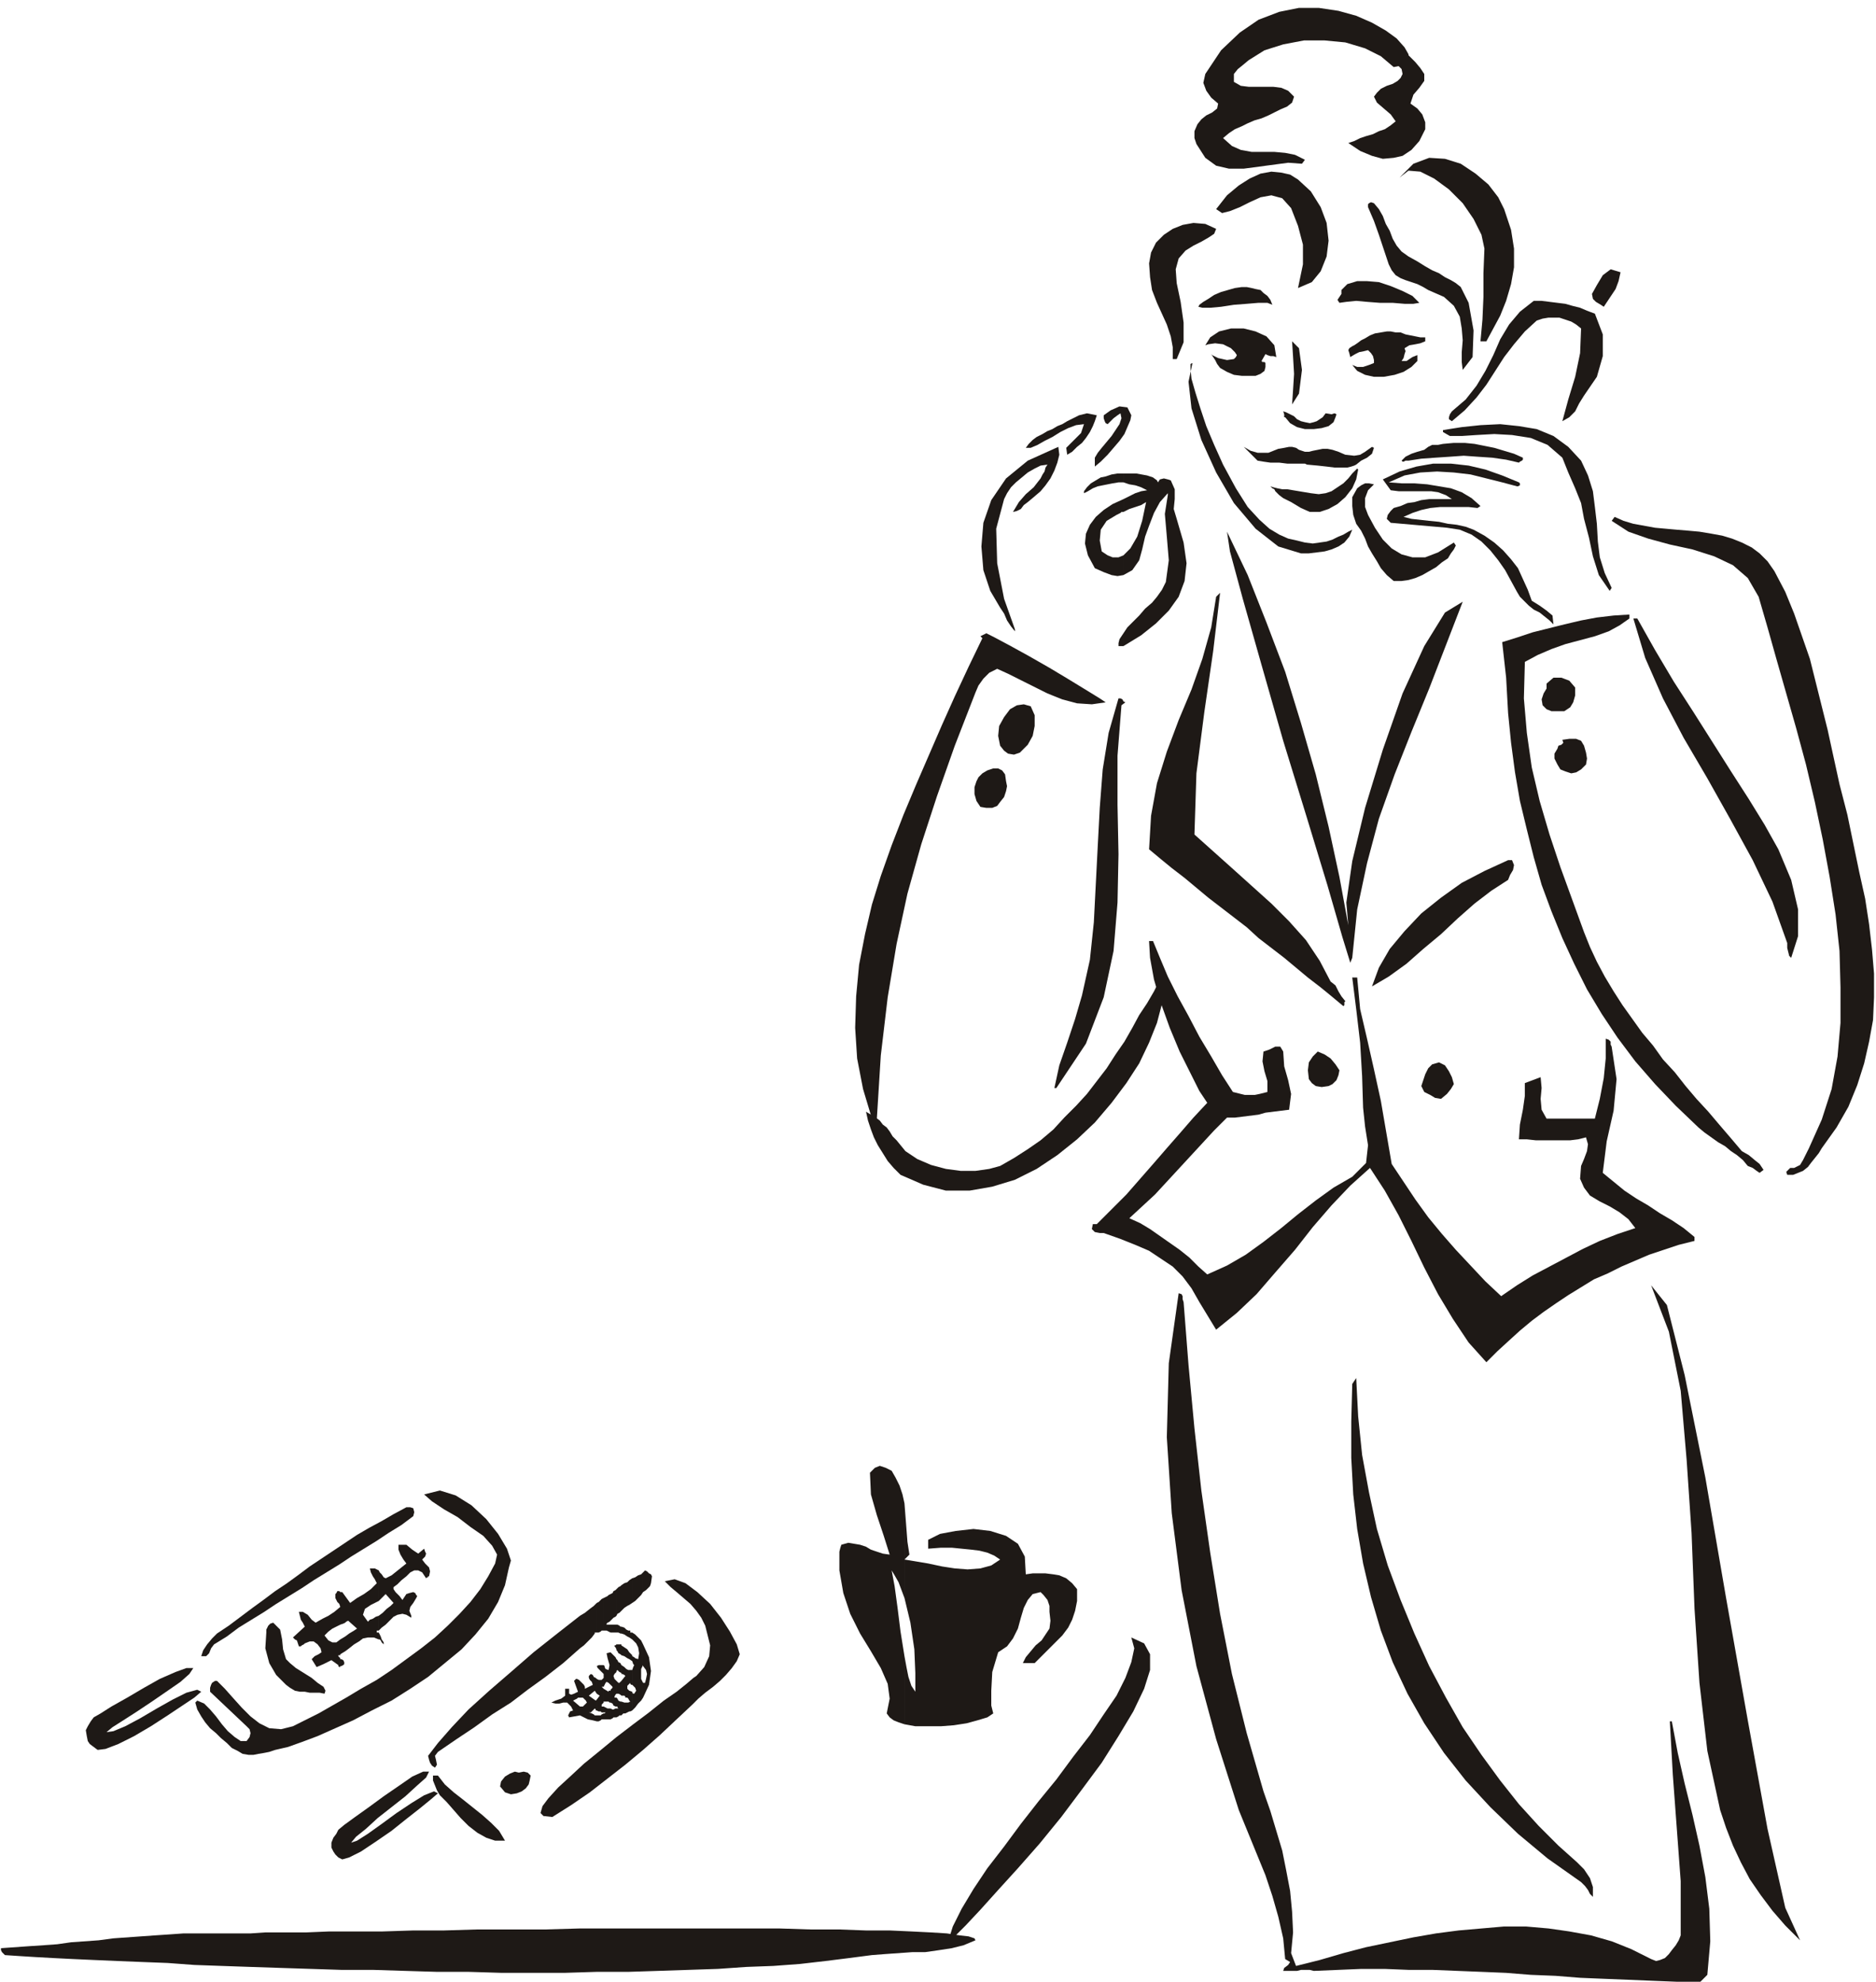
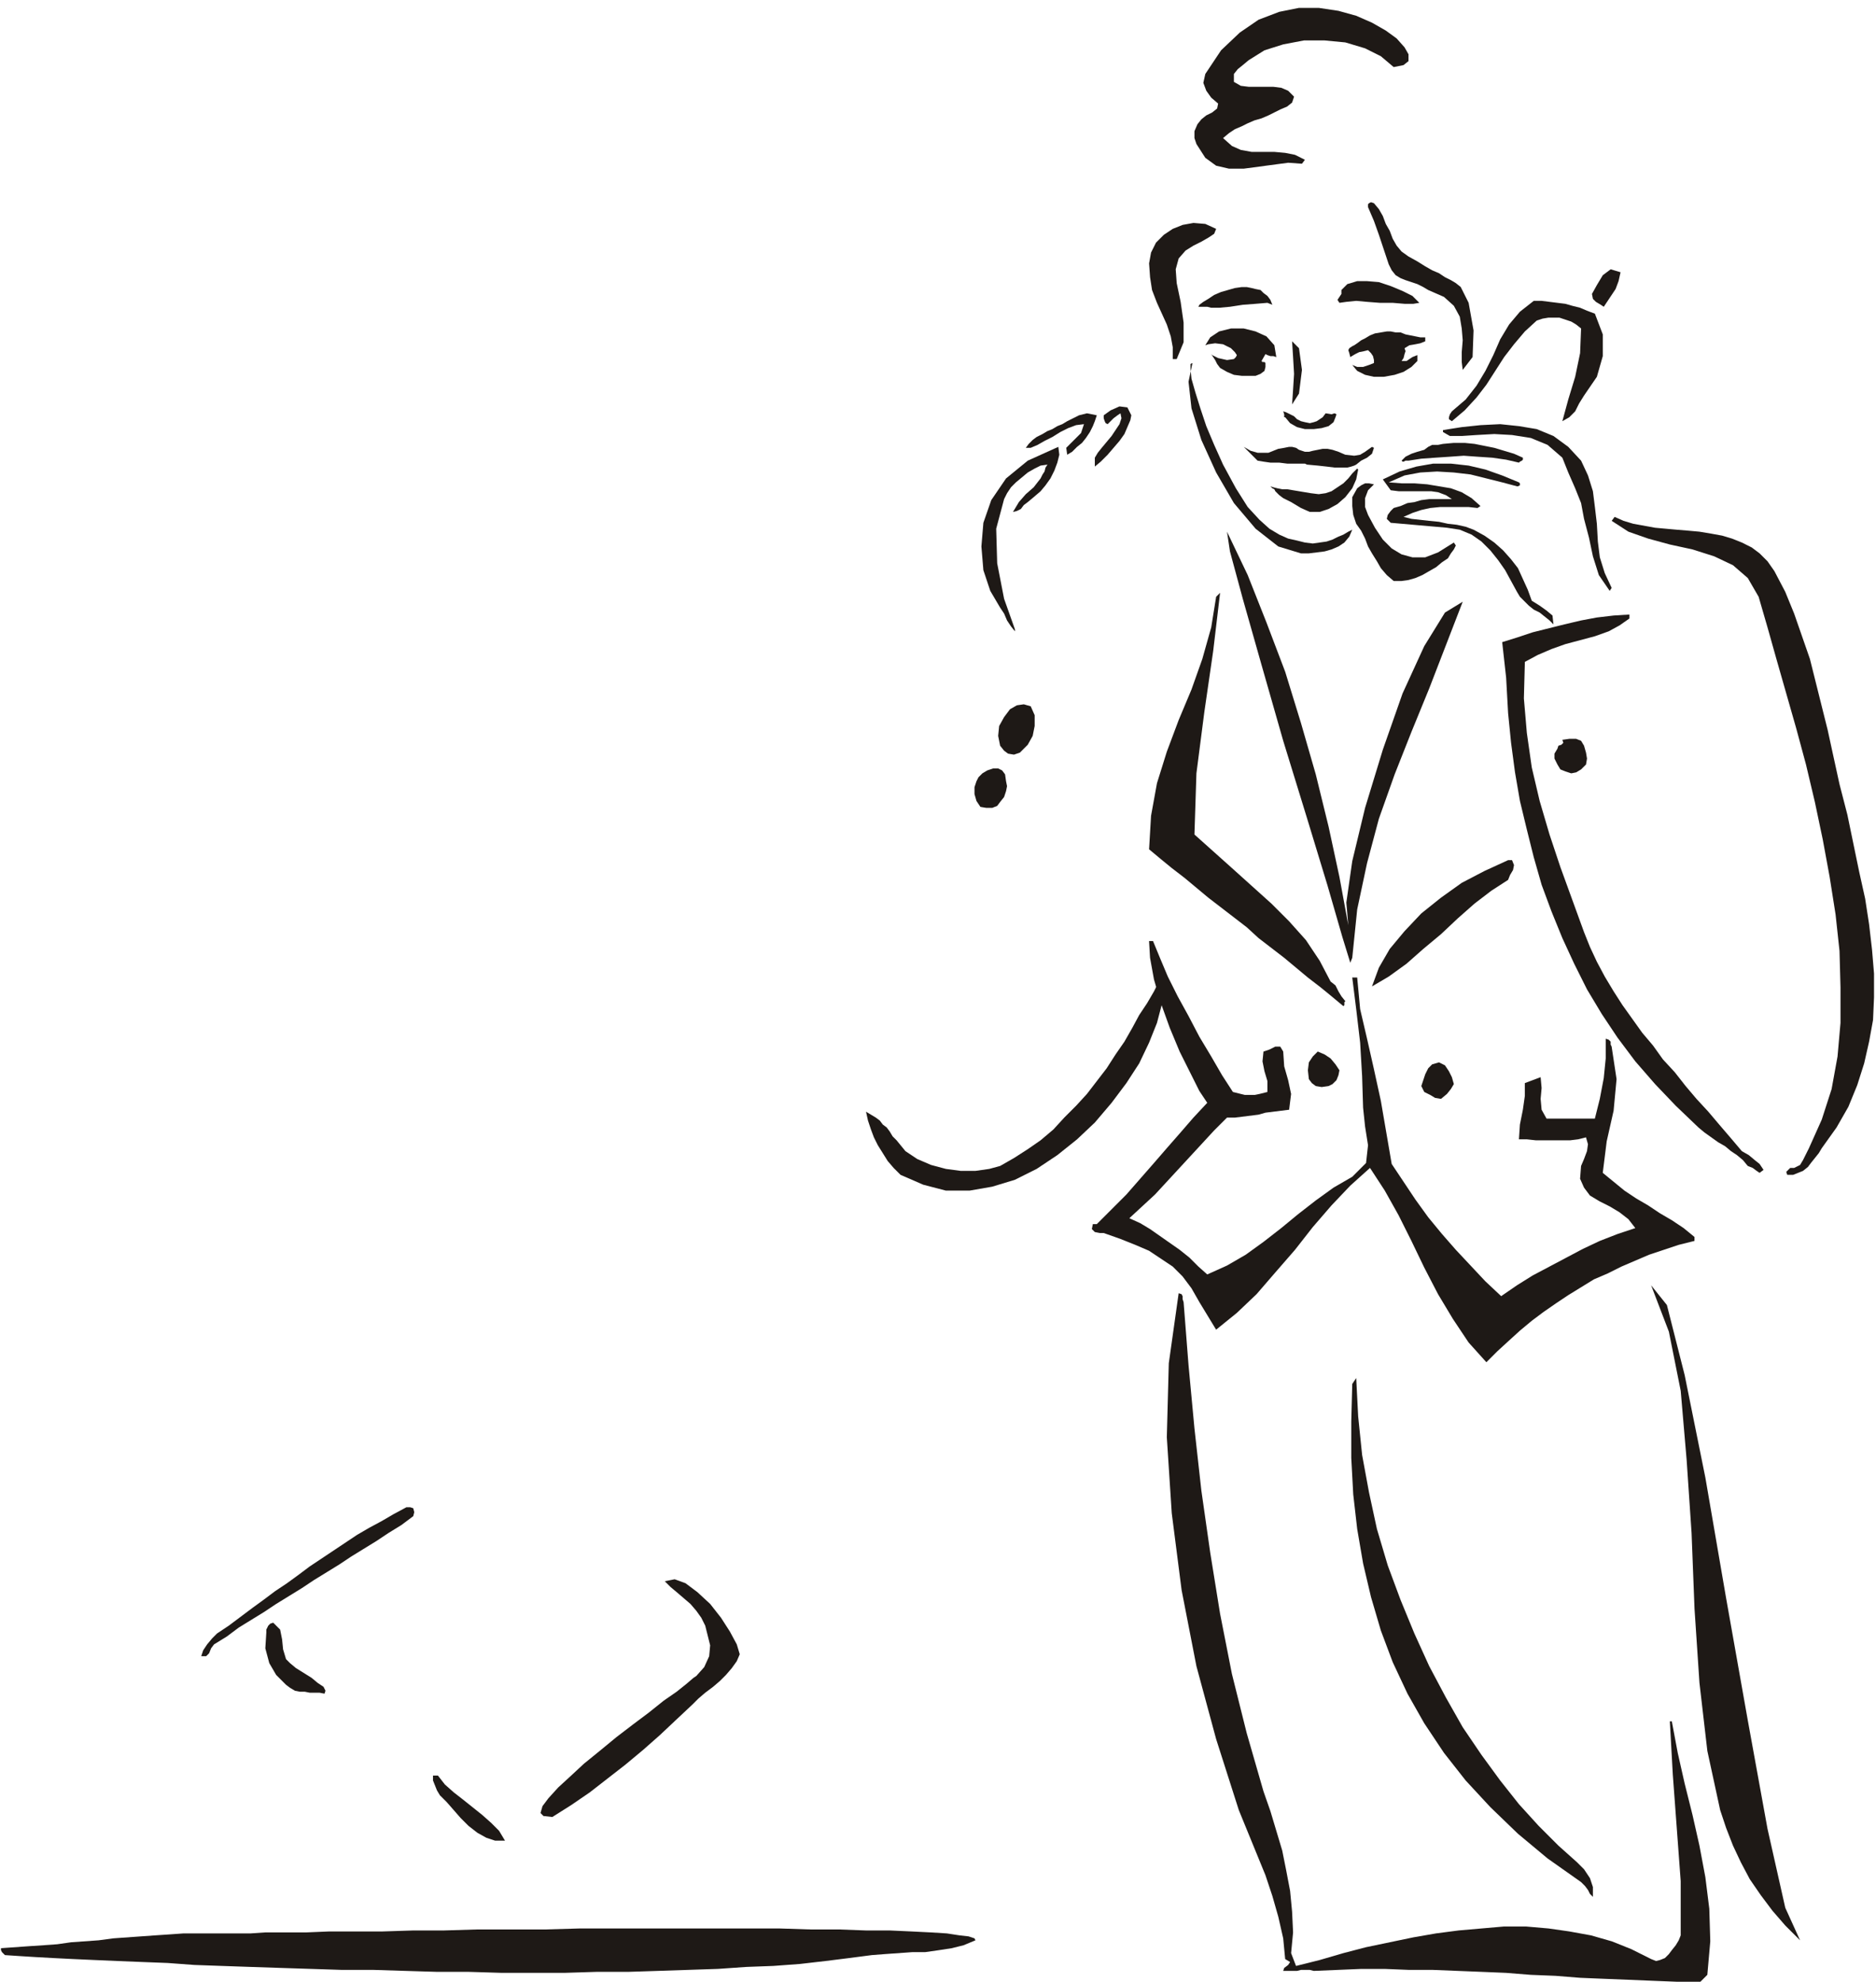
<svg xmlns="http://www.w3.org/2000/svg" fill-rule="evenodd" height="2.009in" preserveAspectRatio="none" stroke-linecap="round" viewBox="0 0 1902 2009" width="1.902in">
  <style>.pen1{stroke:none}.brush2{fill:#1e1916}</style>
  <path class="pen1 brush2" d="m1413 68-13-11-16-8-20-6-21-2h-21l-21 4-19 6-16 10-6 5-5 4-4 5v8l7 4 8 1h25l8 1 7 3 6 6-2 6-5 4-7 3-6 3-6 3-7 3-7 2-7 3-6 3-7 3-6 4-6 5 9 8 9 4 11 2h23l11 1 10 2 10 5-3 4-14-1-15 2-15 2-15 2h-15l-13-3-11-8-9-14-2-6v-7l3-7 4-5 5-4 6-3 5-4 1-5-7-6-5-7-3-8 2-9 16-24 19-18 19-13 21-8 20-4h20l20 3 18 5 16 7 14 8 11 8 8 9 4 7v7l-5 4-10 2z" />
-   <path class="pen1 brush2" d="m1445 131-6 12-8 9-9 6-9 2-11 1-11-3-12-5-12-8 6-2 6-3 6-2 7-2 6-3 6-2 6-4 5-4-5-7-7-6-7-6-3-6 3-4 4-4 6-3 6-2 5-3 3-3 2-4-1-5-7-7-8-6-7-6 1-10 6 2 7 2 6 4 6 4 5 5 5 5 5 6 4 6v7l-5 7-6 7-3 9 7 5 5 6 3 8v7zm62 215h-6l2-22 1-23v-24l1-25-3-14-8-16-11-16-14-14-15-11-14-7-12-1-9 7 14-14 16-6 16 1 16 5 15 10 13 11 10 13 6 12 7 21 3 19v19l-3 17-5 17-6 15-7 13-7 13zm-191-54 5-24v-20l-5-19-7-18-9-10-11-3-11 2-11 5-10 5-10 4-8 2-6-4 11-14 12-10 11-7 11-5 11-2 10 1 9 2 8 5 13 12 10 16 6 16 2 18-2 16-6 15-9 11-14 6z" />
-   <path class="pen1 brush2" d="m1393 206 5 6 4 7 3 8 4 7 3 8 4 7 5 6 7 5 9 5 8 5 7 4 7 3 6 4 6 3 5 3 5 4 8 16 5 28-1 27-10 13-1-8v-10l1-12-1-12-2-12-6-11-10-9-16-7-5-3-6-3-6-2-6-2-5-2-5-3-4-5-3-6-5-15-5-15-5-14-6-14v-3l1-1 2-1 3 1zm-204 158v-12l-2-11-4-12-5-11-5-11-5-13-2-13-1-14 2-11 5-10 8-8 9-6 10-4 11-2 12 1 11 5-2 5-6 4-7 4-8 4-8 5-7 8-3 11 1 14 4 19 3 21v20l-7 17h-4zm454-88-2 9-3 8-6 9-6 9-3-2-5-3-3-3-1-5 5-9 6-10 8-6 10 3zm-428 35 1-2 4-3 5-3 6-4 7-3 7-2 7-2 7-1h5l5 1 4 1 5 1 3 3 4 3 3 4 2 5-5-2h-9l-12 1-13 1-13 2-11 1h-8l-4-1z" />
+   <path class="pen1 brush2" d="m1393 206 5 6 4 7 3 8 4 7 3 8 4 7 5 6 7 5 9 5 8 5 7 4 7 3 6 4 6 3 5 3 5 4 8 16 5 28-1 27-10 13-1-8v-10l1-12-1-12-2-12-6-11-10-9-16-7-5-3-6-3-6-2-6-2-5-2-5-3-4-5-3-6-5-15-5-15-5-14-6-14v-3l1-1 2-1 3 1zm-204 158v-12l-2-11-4-12-5-11-5-11-5-13-2-13-1-14 2-11 5-10 8-8 9-6 10-4 11-2 12 1 11 5-2 5-6 4-7 4-8 4-8 5-7 8-3 11 1 14 4 19 3 21v20l-7 17h-4zm454-88-2 9-3 8-6 9-6 9-3-2-5-3-3-3-1-5 5-9 6-10 8-6 10 3zm-428 35 1-2 4-3 5-3 6-4 7-3 7-2 7-2 7-1h5l5 1 4 1 5 1 3 3 4 3 3 4 2 5-5-2l-12 1-13 1-13 2-11 1h-8l-4-1z" />
  <path class="pen1 brush2" d="m1439 307-6 1h-9l-12-1h-13l-13-1-11-1-10 1-7 1-2-3 2-3 2-3v-4l6-6 10-3h10l12 1 12 4 12 5 10 5 7 7zm178 11 8 21v22l-6 21-13 19-5 8-4 8-6 6-7 4 6-22 7-23 5-24 1-25-5-4-5-3-6-2-6-2h-11l-6 1-6 2-12 11-11 13-10 13-9 14-9 14-10 13-12 13-13 11-3-2v-2l1-3 2-3 14-12 11-14 9-15 8-16 7-16 9-15 11-13 14-11h8l8 1 8 1 8 1 7 2 8 2 7 3 8 3zm-323 44-3-1h-3l-3-1-2-1-4 7 1 1h2l1 1v4l-1 4-4 3-5 2h-14l-8-1-7-3-7-4-3-4-2-4-2-3-2-3 1 1 6 3 9 2 7-1 2-2 1-2-2-3-4-4-8-4-8-1-7 1-3 1 5-8 9-6 12-3h13l12 3 11 5 8 9 2 12zm151-16-5 2-5 1-6 1-5 3 1 3-1 3-1 4-2 3h5l6-4 5-2v6l-6 6-8 5-9 3-11 2h-10l-9-2-8-4-5-6 5 2h6l6-2 5-2v-3l-1-4-2-3-3-3-4 1-5 1-4 2-5 3-1-4-1-3 1-2 3-2 2-1 3-2 4-3 4-2 5-3 5-2 6-1 6-1h4l5 1h5l5 2 5 1 5 1 5 1h5v4zm-135 64 1-15 1-16-1-17-1-16 7 7 3 22-3 24-7 11zm61 127-3 7-5 6-6 4-7 3-7 2-8 1-8 1h-8l-23-7-23-18-22-26-18-31-15-33-10-32-3-27 4-19-2 1v5l1 10 4 14 5 16 6 18 8 19 9 20 13 24 12 19 12 13 10 9 10 6 9 4 9 2 8 2 8 1 7-1 7-1 6-2 6-3 5-2 5-3 4-2zm-17-114-2 5-5 4-7 2-8 1h-9l-8-2-7-4-5-6h-1v-3l-1-3 3 1 4 2 4 2 3 3 4 2 4 1 5 1 4-1 3-1 3-2 3-2 3-4 6 1 3-1 2 1-1 3zm249 44 7 15 5 16 2 16 2 17 1 18 2 16 5 16 7 15-2 3-11-16-6-19-4-19-5-19-3-16-6-15-7-16-6-15-15-13-17-7-19-3-18-1-18 1-15 1h-12l-7-4v-2l19-3 19-2 20-1 19 2 18 3 17 7 15 11 13 14z" />
  <path class="pen1 brush2" d="M1544 464v2l-1 1-2 1-1 1-13-3-14-2-15-1-14-1-14 1-15 1-14 1-13 2h-3l-2 1h-1l-1-1 4-4 6-3 6-2 7-2 4-3 4-2h6l5-1 11-1h11l10 1 10 2 10 2 10 3 10 3 9 4zm-151-10-2 6-5 4-6 3-5 4-2 1-3 1-4 1h-13l-8-1-9-1-11-1-2-1h-18l-8-1h-9l-7-1-6-1-14-14 7 4 7 2h11l5-2 5-2 6-1 5-1h3l4 1 3 2 6 2h4l4-1 5-1 5-1h5l5 1 6 2 7 3 9 1 6-1 5-3 7-5 2 1zm-246-33-1 5-3 7-3 7-5 7-6 7-6 7-7 7-6 5v-9l3-5 4-5 5-6 5-6 4-6 4-6 2-6-1-5-3 2-4 3-4 4-2 2-2-1-1-2-1-3v-3l7-5 9-4 8 1 4 8zm-35 0-2 6-2 5-3 6-4 6-4 5-5 4-5 5-5 3-1-7 7-7 8-8 3-9-8 1-8 3-8 4-8 5-8 4-7 4-7 3h-5l3-4 4-4 4-3 6-3 5-3 5-2 5-3 5-2 5-3 4-2 4-2 4-2 4-1 4-1 5 1 5 1zm389 92-3 2-9-1h-29l-10 1-9 2-9 3-9 4 8 2 9 1 9 1 10 1 9 2 9 1 9 2 8 3 11 6 10 7 9 8 8 9 7 9 5 11 5 11 4 11 8 5 7 5 6 5 1 9-4-4-5-4-5-4-6-3-5-4-4-4-5-5-3-5-6-11-6-11-7-10-8-10-9-9-10-7-12-5-13-2-57-5-4-4 1-4 3-4 3-3 7-2 7-3 7-1 7-2 8-1h23l-6-4-8-3-7-1h-33l-8-1-8-11 17-8 17-5 17-3h18l18 2 17 4 17 6 17 7 1 1v2l-2 1h-1l-15-4-16-4-16-4-17-2-17-1-17 1-16 3-16 7 13 1h13l13 1 12 2 12 2 11 4 10 6 9 8zm-213-20 3 1 4 1 5 1h5l6 1 6 1 6 1 6 1 8 1 7-1 6-2 6-4 6-4 5-5 4-5 5-5 1 1-2 10-4 9-7 9-8 7-9 5-9 3h-10l-9-4-10-6-8-4-4-3-3-3-1-1-1-2-2-1-2-2z" />
  <path class="pen1 brush2" d="m1387 522 7 13 8 12 9 9 10 6 11 3h13l13-5 16-10 2 3-2 4-3 4-3 5-6 4-6 5-7 4-7 4-7 3-7 2-7 1h-8l-7-6-6-7-4-7-5-8-4-7-3-8-4-8-5-7-3-9-1-9v-9l5-9 4-3 4-2h4l5 1-6 6-3 8v9l3 8zm-345-13-4 3-3 4-4 2-4 1 6-10 7-8 8-7 7-9 2-4 2-3 1-4 2-3-7 1-6 3-7 4-6 5-6 5-5 5-4 6-3 6-8 30 1 35 7 36 11 31v2l-4-5-4-6-3-7-4-6-10-17-7-21-2-24 2-24 8-23 15-22 22-18 31-14 1 8-2 8-3 8-4 8-5 7-5 6-7 6-6 5zm757 70 11 21 9 22 8 23 8 23 6 24 6 24 6 24 5 23 7 32 8 31 6 29 6 29 6 27 4 26 3 26 2 24v24l-1 23-4 22-5 22-7 22-9 22-12 21-15 21-3 5-4 5-4 5-3 4-5 4-5 2-5 2h-6l-1-3 2-2 2-2h4l6-3 3-5 3-6 3-6 13-29 10-31 6-33 3-34v-36l-1-37-4-37-6-38-7-38-8-38-9-38-10-37-10-35-10-35-9-32-9-31-11-19-15-13-19-9-22-7-23-5-22-6-20-7-17-11 3-4 9 4 10 3 11 2 11 2 11 1 11 1 12 1 11 1 12 2 11 2 10 3 10 4 10 5 8 6 8 8 7 10zm-555-40 21 44 19 48 19 50 16 52 15 52 13 53 11 51 9 49-2-23 6-42 13-54 18-59 20-57 22-48 21-34 18-11-17 44-17 44-18 44-17 43-16 45-12 45-10 47-5 49-2 5-8-26-15-52-21-69-24-78-22-77-19-67-13-48-3-20zm-33 307 19 17 19 17 20 18 20 18 18 18 17 19 14 21 11 21 5 4 3 6 3 5 4 5-1 1v3l-1 1-12-10-11-9-13-10-12-10-12-10-13-10-13-10-12-11-13-10-13-10-13-10-12-10-12-10-13-10-11-9-12-10 2-34 6-33 10-32 12-32 13-31 11-31 9-32 5-31 4-4-7 59-9 62-8 62-2 62zm441-219-10 7-11 6-14 5-15 4-15 4-14 5-14 6-13 7-1 37 3 35 5 35 8 34 10 34 11 33 12 33 12 33 6 15 7 15 8 15 9 15 9 14 10 14 10 14 11 13 10 14 12 13 11 14 11 13 12 13 11 13 12 14 11 13 7 4 6 5 5 4 4 6-4 3-3-2-4-3-5-2-5-6-6-5-6-4-6-5-7-4-7-5-7-5-6-5-23-22-21-22-20-23-18-24-16-24-15-25-13-26-12-26-11-27-10-27-8-28-7-28-7-29-5-29-4-30-3-30-1-18-1-18-2-18-2-18 16-5 15-5 16-4 16-4 17-4 16-3 17-2 16-1v4z" />
-   <path class="pen1 brush2" d="m1660 627 18 32 19 32 20 31 19 30 19 30 18 28 16 26 14 25 13 31 7 30v27l-7 22-2-2-1-4-1-4v-5l-15-42-20-42-23-42-23-41-24-41-21-40-18-41-12-40h4zm-539 85-14 2-15-1-15-4-15-6-14-7-14-7-12-6-11-5-8 4-6 6-5 7-3 7-21 54-18 51-16 49-14 50-11 51-9 54-7 59-4 64h-5l-9-30-6-31-2-31 1-32 3-32 6-31 7-30 9-29 11-31 12-31 13-31 13-30 13-30 13-29 14-30 14-29-2-2 6-3 8 4 15 8 20 11 21 12 20 12 18 11 13 8 6 4zM95 1741l7-4 11-7 16-9 17-10 16-9 16-7 11-4h7l-4 6-9 8-13 9-16 11-15 10-14 9-11 7-6 5 7-1 12-5 15-8 17-10 16-9 14-7 11-3 4 2-7 6-12 8-15 10-17 11-17 10-16 8-13 5-8 1-4-3-4-3-2-3-1-5-1-6 2-4 3-5 3-4zm248 114 6-5 11-8 14-10 15-11 16-11 13-9 11-5h6l-3 6-9 8-12 11-14 11-14 11-12 11-10 8-5 6 6-2 11-7 14-10 15-11 15-10 13-8 10-4 4 2-7 6-11 9-14 11-15 12-16 11-15 10-12 6-7 2-4-2-3-3-2-3-2-4v-5l2-5 3-4 2-4zM1597 697v8l-2 7-3 5-6 4h-13l-5-2-4-4-1-6 2-6 3-5v-5l7-6h8l8 3 6 7zM200 1724l7 3 6 6 6 7 6 8 6 7 7 6 6 4h6l3-4 1-4-1-4-3-3-37-35v-4l1-3 1-2 3-2h2l8 8 8 9 9 10 9 9 9 7 10 5 12 1 12-3 12-6 14-7 14-8 14-8 15-9 16-9 15-10 15-11 15-11 14-11 13-12 12-12 11-12 10-13 8-13 7-13 2-9-5-9-9-10-13-9-13-10-14-8-12-8-8-7 16-4 16 5 16 10 15 14 12 15 9 15 4 12-2 7-4 18-7 17-10 17-13 16-14 15-17 14-17 14-18 12-19 12-20 10-19 10-18 8-18 8-16 6-14 5-13 3-6 2-5 1-6 1-5 1h-5l-6-1-5-3-6-3-5-5-6-5-5-5-6-5-5-6-4-6-4-7-2-7 2-2zm937-1009-4 51v50l1 50-1 49-4 49-10 47-18 47-30 45h-2l5-23 8-23 8-24 7-24 8-36 4-38 2-39 2-39 2-38 3-39 6-37 10-35h2l2 1 1 2 2 1-4 3z" />
  <path class="pen1 brush2" d="m220 1656 12-8 12-9 12-9 11-8 12-9 12-8 11-8 12-9 12-8 12-8 12-8 12-8 12-7 13-7 12-7 13-7h4l3 1 1 4-1 4-12 9-13 8-12 8-13 8-13 8-12 8-13 8-13 8-12 8-13 8-13 8-12 8-13 8-13 8-12 9-13 8-3 4-2 5-3 3h-5l2-6 4-6 5-6 5-5zm829-931v11l-2 10-5 9-8 8-6 2-6-1-4-3-4-5-2-10 1-10 5-9 6-8 7-4 7-1 7 2 4 9zm557 31 2 7 1 6-1 6-5 5-5 3-5 1-6-2-5-2-3-5-3-6v-5l3-5 1-3 3-1 2-2-1-3 7-1h7l5 2 3 5zm-586 36 1 5-1 5-2 6-4 5-3 4-5 2h-6l-6-1-4-6-2-7v-7l2-6 2-4 4-4 5-3 6-2h5l4 2 3 4 1 7zm-730 890 4 4 6 5 8 5 8 5 6 5 6 4 2 4-1 3-5-1h-10l-5-1h-5l-5-1-5-3-4-3-10-10-7-12-4-15 1-16v-3l2-4 2-2 3-1 7 7 2 10 1 10 3 10zm1243-810 2 5-1 5-3 5-2 5-17 11-17 13-17 15-17 16-18 15-17 15-18 13-17 10 7-19 11-19 15-18 17-18 20-16 21-15 23-12 24-11h4zM444 1800l7 9 9 8 9 7 10 8 10 8 9 8 8 8 6 10h-10l-9-3-9-5-9-7-8-8-7-8-7-8-7-7-3-5-2-5-2-5v-5h5z" />
  <path class="pen1 brush2" d="m1169 954 7 17 8 19 10 20 11 20 11 21 12 20 11 19 11 17 4 1 4 1 4 1h10l5-1 4-1 4-1v-11l-3-10-2-10 1-10 6-2 6-3h5l3 5 1 15 4 14 3 14-2 16-8 1-8 1-8 1-7 2-8 1-8 1-8 1h-8l-13 13-12 13-12 13-12 13-12 13-12 13-13 12-13 12 11 5 10 6 10 7 10 7 10 7 10 8 9 9 9 8 20-9 19-11 18-13 18-14 17-14 18-14 18-13 19-11 14-14 2-18-3-19-2-19-1-32-2-34-4-34-4-32h5l3 32 7 30 7 31 7 32 11 64 12 18 12 18 13 18 14 17 14 16 15 16 15 16 16 15 16-11 16-10 17-9 17-9 17-9 17-8 18-7 18-6-7-9-9-7-10-6-10-5-10-6-6-8-4-9 1-13 3-7 3-8 1-7-2-7-8 2-8 1h-35l-9-1h-8l1-15 3-15 2-14v-13l16-6 1 11-1 11 1 11 5 9h49l5-20 4-21 2-20v-20l3 1 2 2v3l1 2 5 33-3 32-7 31-4 32 11 9 11 9 12 8 12 7 12 8 12 7 12 8 11 9v4l-16 4-15 5-15 5-14 6-14 6-14 7-14 6-13 8-13 8-12 8-13 9-12 9-12 10-11 10-12 11-11 11-18-20-16-24-15-25-14-27-13-27-13-26-14-25-15-23-20 18-19 20-19 22-18 23-20 23-19 22-20 19-21 17-17-28-8-14-9-12-10-10-12-8-12-8-14-6-15-6-17-6h-4l-5-1-3-3 1-5h4l15-15 15-15 14-16 14-16 13-15 14-16 13-15 14-15-8-12-9-18-11-22-10-24-9-25-7-24-4-22-1-17h4z" />
  <path class="pen1 brush2" d="m1180 1000-2 18-5 19-8 20-10 21-13 20-15 20-17 20-18 17-20 16-21 14-22 11-23 7-23 4h-24l-23-6-23-10-7-7-6-7-5-8-5-8-4-8-3-8-3-9-2-9 5 3 5 3 4 3 3 4 4 3 3 4 3 5 4 4 9 11 12 8 14 6 15 4 15 2h15l14-2 11-3 14-8 14-9 13-9 13-11 11-12 12-12 11-12 10-13 10-13 9-14 9-13 8-14 7-13 8-12 7-12 6-12 2 2 2 1 1 2-1 2zm-474 699 8-9 5-11 1-11-3-12-2-8-4-8-5-7-6-7-7-6-7-6-6-5-6-6 10-2 11 4 12 9 13 12 11 14 9 14 7 13 3 10-3 7-5 7-6 7-6 6-7 6-8 6-7 6-6 6-16 15-17 16-17 15-18 15-18 14-18 14-19 13-19 12-9-1-3-3 2-7 6-8 10-11 12-11 14-13 16-13 17-14 17-13 16-12 15-12 13-9 10-8 7-6 3-2zm652-614-1 5-2 5-4 4-4 2-7 1-6-1-4-3-3-4-1-9 1-8 4-6 5-5 7 3 6 4 5 6 4 6zm114 7 2 7-3 5-4 5-6 5-6-1-5-3-6-3-3-6 2-6 2-6 3-6 4-4 7-2 6 3 4 6 3 6zm353 875-15-15-13-15-12-16-11-16-9-17-8-17-7-18-6-18-13-60-8-69-5-75-3-77-5-74-6-70-12-60-18-47 16 20 18 71 21 104 21 122 22 124 20 110 18 80 15 33zm-625-647 5 64 6 64 7 63 9 63 10 62 12 61 15 60 17 59 7 20 6 20 6 20 4 20 4 21 2 21 1 21-2 21 5 13 24-6 24-7 23-6 24-5 24-5 23-4 23-3 23-2 23-2h22l23 2 21 3 22 4 21 6 20 8 20 10 5 2 4-1 5-2 4-4 3-4 4-5 3-5 2-5v-55l-4-54-4-54-3-54h2l6 32 7 31 8 32 7 31 6 32 4 32 1 33-3 34-7 7h-24l-25-1-24-1-25-1-24-1-25-2-25-1-25-2-24-1-25-1-25-1h-24l-25-1h-24l-24 1-24 1-4-1h-9l-4 1h-14l1-3 4-3 2-3-5-3-2-21-5-22-6-21-7-21-27-66-23-72-20-74-15-77-10-78-5-77 2-75 10-71 3 1 1 2v3l1 3z" />
  <path class="pen1 brush2" d="m1615 1923-3-3-2-4-3-4-4-4-34-24-30-25-28-27-25-27-22-28-20-30-17-30-15-32-12-32-10-34-8-34-6-35-4-35-2-37v-37l1-38 4-6 2 39 4 39 7 38 8 37 11 37 13 35 14 34 15 33 17 32 17 30 19 28 19 26 19 24 20 22 20 20 19 17 7 7 6 9 3 9v10zm-626 44-12 5-12 3-13 2-14 2h-13l-14 1-14 1-13 1-23 3-24 3-26 3-27 2-27 1-29 2-30 1-30 1-31 1h-32l-32 1h-65l-33-1h-32l-33-1-32-1h-32l-31-1-31-1-30-1-29-1-28-1-27-2-26-1-25-1-23-1-22-1-20-1-18-1-16-1-15-1-2-2-1-1-1-2v-2l14-1 14-1 15-1 14-1 14-2 14-1 14-1 15-2 14-1 14-1 14-1 15-1 14-1h68l15-1h41l24-1h54l31-1h31l33-1h69l35-1h204l31 1h29l27 1h24l22 1 20 1 16 1 13 2 9 1 6 2 1 2z" />
-   <path class="pen1 brush2" d="m961 1969 5-16 9-18 12-20 14-21 17-22 17-23 18-23 18-22 17-23 17-22 14-21 13-19 9-18 6-16 3-14-3-11 13 6 6 11v16l-6 19-11 23-15 25-17 27-20 27-21 28-22 27-22 25-20 22-18 20-15 16-11 11-7 6zm213-1480 2-3 4-1 4 1 3 1 4 9v10l-1 10 3 10 7 24 3 21-2 18-6 16-10 14-13 13-15 12-18 11v-13l4-6 6-6 6-6 6-7 7-6 5-6 5-7 4-8 3-22-2-24-2-23 3-19v-2l-8 9-6 11-5 13-4 11-3 13-3 11-7 10-9 5v-20l7-7 7-12 5-16 4-19-5 3-6 2-6 2-6 3v-13l6-3 6-3 6-2 6-1-6-3-6-2-6-1-6-2v-9h13l11 2 6 2 4 3 1 2zm-35 166h-5v-3l1-4 2-3 2-3v13zm0-72-6 1-6-1-8-3-9-4-7-13-3-12 1-10 4-9 6-8 8-7 9-6 11-5v13h-2l-1 1-2 1-2 1-10 6-6 9-1 11 2 11 6 4 5 2h6l5-2v20zm0-94h-5l-6 1-5 1-5 1-5 1-5 2-5 3-4 2v-2l3-4 4-4 5-3 5-3 5-1 6-2 6-1h6v9zM654 1592l2 1 2 2 2 1 1 2-1 7-1 3-2 2-2 2-3 2v-20l1-1 1-1zm-2 75 6 13 2 14-2 14-6 13v-15h2l1-4 1-5-1-4-3-4v-22zm0-53-2 3-3 3-3 3-3 2v-25l3-1 3-2 3-1 2-2v20zm-11 41 3 2 3 3 3 3 2 4v22-1l-2 4v10l2 4v15l-2 3-3 3-3 4-3 3v-19 1l1 1h1l2-3-1-3-1-1-2-2v-15l1-3 1-2-1-1-1-3v-6 1l2 1 1 1 3 1 1-6-1-6-2-4-4-4v-7zm0-30-3 2-2 1-3 2-3 3v-26l3-2 3-1 2-2 3-2v25zm-11 24 3 1 2 2 2 1h2v2h2v7l-3-2-2-1-3-2-3-1v-7zm11 85-2 1h-1l-2 1-2 1h-2l-1 1-1 1v-14l3 1h4l2-1-1-1-1-2-1-1h-2v-1l-1-1h-3v-15l4-5-1-1-2-1h-1v-9l3 2 2 2 2 1h4v15h-1l-1-1v-1l-3 3v3l2 2 3 1v19zm0-50-3-2-2-1-3-2-3-1v-10l3 2 3 2 2 3 3 3v6zm-11-51-1 1-1 1-2 1-1 2v-27l1-1 1-1 2-1 1-1v26zm-5 14h1l2 1 1 1h1v7h-1l-2-1h-2v-8zm5 92h-2l-1 1-2 1v-9h2l-1-1v-1h-1v-9l1 1 1 2 2 1h1v14zm-5-57 1 1 1 2 2 1 1 2v9-1l-2-1-1-1-1-1-1 1v1-13zm5-4-1-1-2-1-1-2-1-1v-6h5v11zm0 26v15l-1-1-2-1h-2v-13l1 1 1 1h1l2-2zm-5-66-1 1-2 1-1 1-2 2v-27l2-1 1-2 2-1 1-1v27zm-6 9h6v8h-6v-8zm6 94h-3l-1 1-2 1v-11l2 1h1l2-1h1v9zm-6-66 2 2 1 1 2 2 1 2v13l-2 2-1 2 1 3 2 2v13l-1 1-1 2v1h2v9h-1l-2-1-1-2-2-1v-13l1-1 1-1v-1l-2-2v-33zm6-2v-1l-1-2-1-1v-1h1l1-1v6zm-6-30-1 1-2 1-1 1v1h4v8l-2-1-2-1h-3v-33l2-1 2-1 1-1 2-1v27zm0 100h-7v-6h1l1-1h-2v-6l2 1 2 1h3v11zm-7-42v-13l1 1v1l1 2 3 1 1-5-2-7-1-5 4-1v33l-2-2-2-1-1 1-1 2-1 2v-9zm7 13v12h-1l-1-1h-5v1-14l5 3v-1h2zm-7 29h-2l-1 1-2 1h-2v-6h4l1-1 2-1v6zm-7-41 2 1h3l2-2v9h-2l2 2v14l-1 1-1 1v2h2v6h-2l-1-1h-2l-2-1v-11l3-4-3-2v-15zm7-5-2-2-2-2-2-2-1-2 2-1h5v9zm0-44h-2l-1 1-2 1h-2v-30l2-1 2-2 1-1 2-1v33zm-7 92-4-1-5-1-4-2-4-2v-9h3l1-1 2-2 1-1-1-2-2-2-1-1h-3v-17l2 2 2 2 1 2v2l8-4-1-3-2-2-1-2v-2l2-2 2 1 1 2 2 1 1 1v15l-2-3-6 5 7 5 1-1v11h-1v-1l-1-1-1 1-2 2-1 1h-2l3 1 2 1 1 1h2v6zm0-90h-2v1l-3 4-4 4-4 4-4 3v-33l5-3 5-4 4-3 3-3v30zm-17 84-11 2-1-2 1-2 1-2 3-1-1-2-1-2-2-2-2-2h-4l-4 1h-4l-4-1 4-2 6-2 4-3v-7h4v5l2 1 3-1 2-1 2-1-4-11 2-2h1l2 1 1 1v17h-2l-1 1-2 1-2 1 7 6v9zm0-68v-33l-23 18-24 19-23 20-22 19-21 19-17 18-14 16-10 13 1 4 1 3 2 3 3 2 2-3-1-5-1-4 3-4 19-13 18-12 18-13 19-12 17-13 18-13 18-14 17-15zm-66 125 4 1 5-1 4 1 3 3-1 5-1 4-3 4-4 3-5 2-6 1-6-2-5-6 1-5 4-5 5-3 5-2zm-138-204 1 2 2 2 2 3 2 1 6-3 5-4 5-4 5-4-3-4-3-5-2-5v-5h8l6 5 6 4 6-5 1 3 1 2-1 3-3 3 3 4 4 4 1 4-1 5h-1v1h-1l-1 1-4-6-4-2h-4l-4 2-4 4-5 4-4 4-4 3v2l2 3 4 4 3 4 2-3 2-3 3-1 4-1 2 1 1 2 1 1-1 2-3 5-3 4-1 4 2 5v2l-5-3-4-1-5 1-4 2-4 4-4 4-4 3-3 3v-15l4-3 4-4 4-3 3-3-8-9-2 2-1 1-2 2-2 2v-31zm0 63 2 4 1 3 2 3v2l-2-2-1-2-1-1h-1v-7zm-39-41h2l8 11 7-5 7-4 7-5 6-6-2-4-2-3-2-4-1-4h5l2 1 2 1v31l-8 4-6 4-2 6 5 7 2-2 3-1 3-2 3-1v15h-2v2h2v7l-5-2h-6l-5 1-4 3-5 3-5 4-4 3-5 3v-15l5-3 4-3 5-3 3-2-9-8-2 1-1 1-2 1-3 1v-33zm0 68h1l2 1 1 2v2l-1 1-2 1h-1v-7zm-36-33-2-4-2-3-1-4-1-4h4l5 3 4 5 4 3 7-4 6-3 6-4 6-5-1-3-2-2-2-4v-4l1-1 1-2h2l1 1v33l-4 2-4 2-4 3-4 4 4 5 4 2h4l4-3v16h-2v1l1 1 1 1v9h-1l-1-1v-1l-7-5-8 4-7 3-5-8 3-3 4-2 3-2-1-4-3-4-4-3h-4l-5 2-1 1-2 1-1 1h-2l-1-3-1-3-2-1-2-2 12-11zm705-68-6-4-7-3-8-2-8-1-10-1-10-1h-11l-13 1v-9l12-6 16-3 18-2 17 2 16 5 12 8 7 13 1 18 7-1h13l8 1 6 1 7 3 6 5 5 6v12l-2 10-3 9-4 8-6 8-7 7-7 7-7 7-7 7h-12l3-6 5-6 5-6 6-5 4-6 4-6 1-8-1-9v-6l-2-6-4-5-3-3-8 2-5 6-4 8-3 10-3 11-5 10-6 8-9 6-6 20-1 19v15l2 8-6 4-10 3-11 3-13 2-13 1h-26l-11-2v-69l2 11 2 10 3 9 4 6v-19l-1-24-4-27-6-25v-96l1 13 1 13 1 13 2 13-5 5 12 2 12 2 14 3 13 2 13 1 13-1 11-3 9-6zm-97 167-6-2-5-2-4-3-3-4 3-15-2-15-7-16-10-17-11-18-10-20-7-21-4-23v-19l1-4 1-3 7-2 6 1 6 1 6 2 5 3 6 2 6 2 7 1-6-19-7-21-6-21-1-22 5-5 5-2 6 2 6 3 4 7 4 8 3 9 2 9v96l-3-8-3-8-4-7-3-5 3 16 3 22 3 24 4 25v69z" />
</svg>